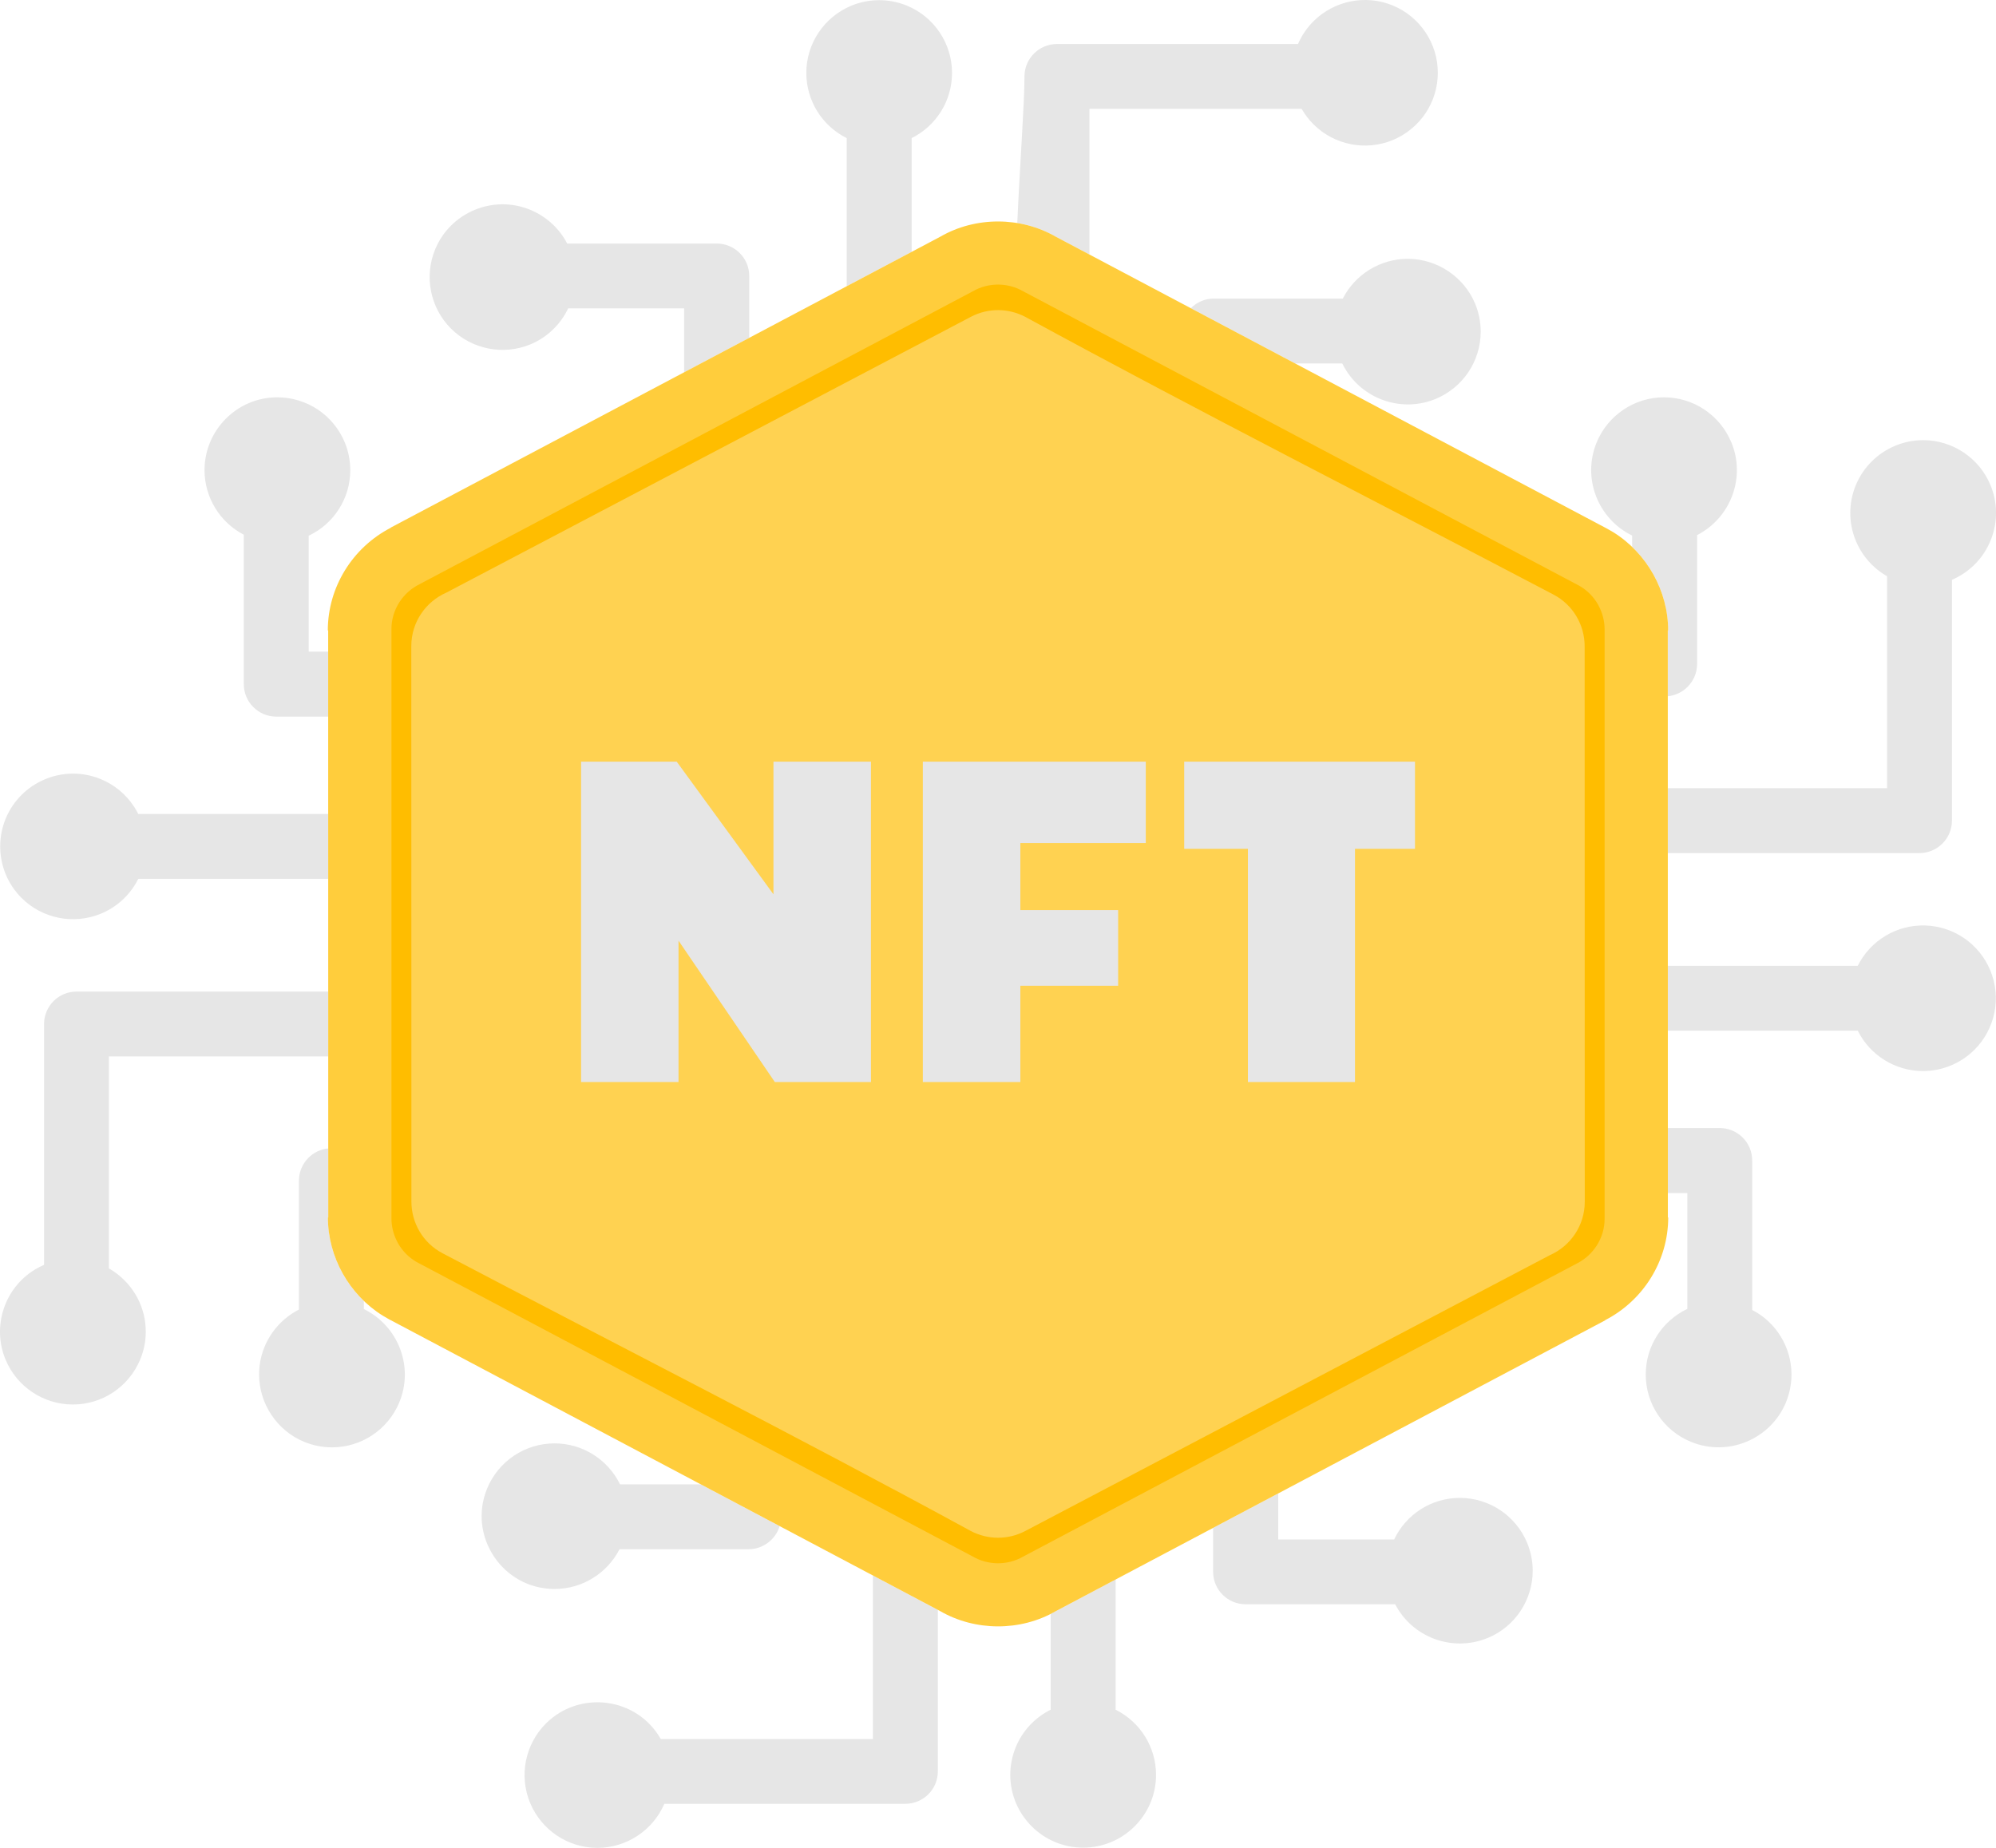
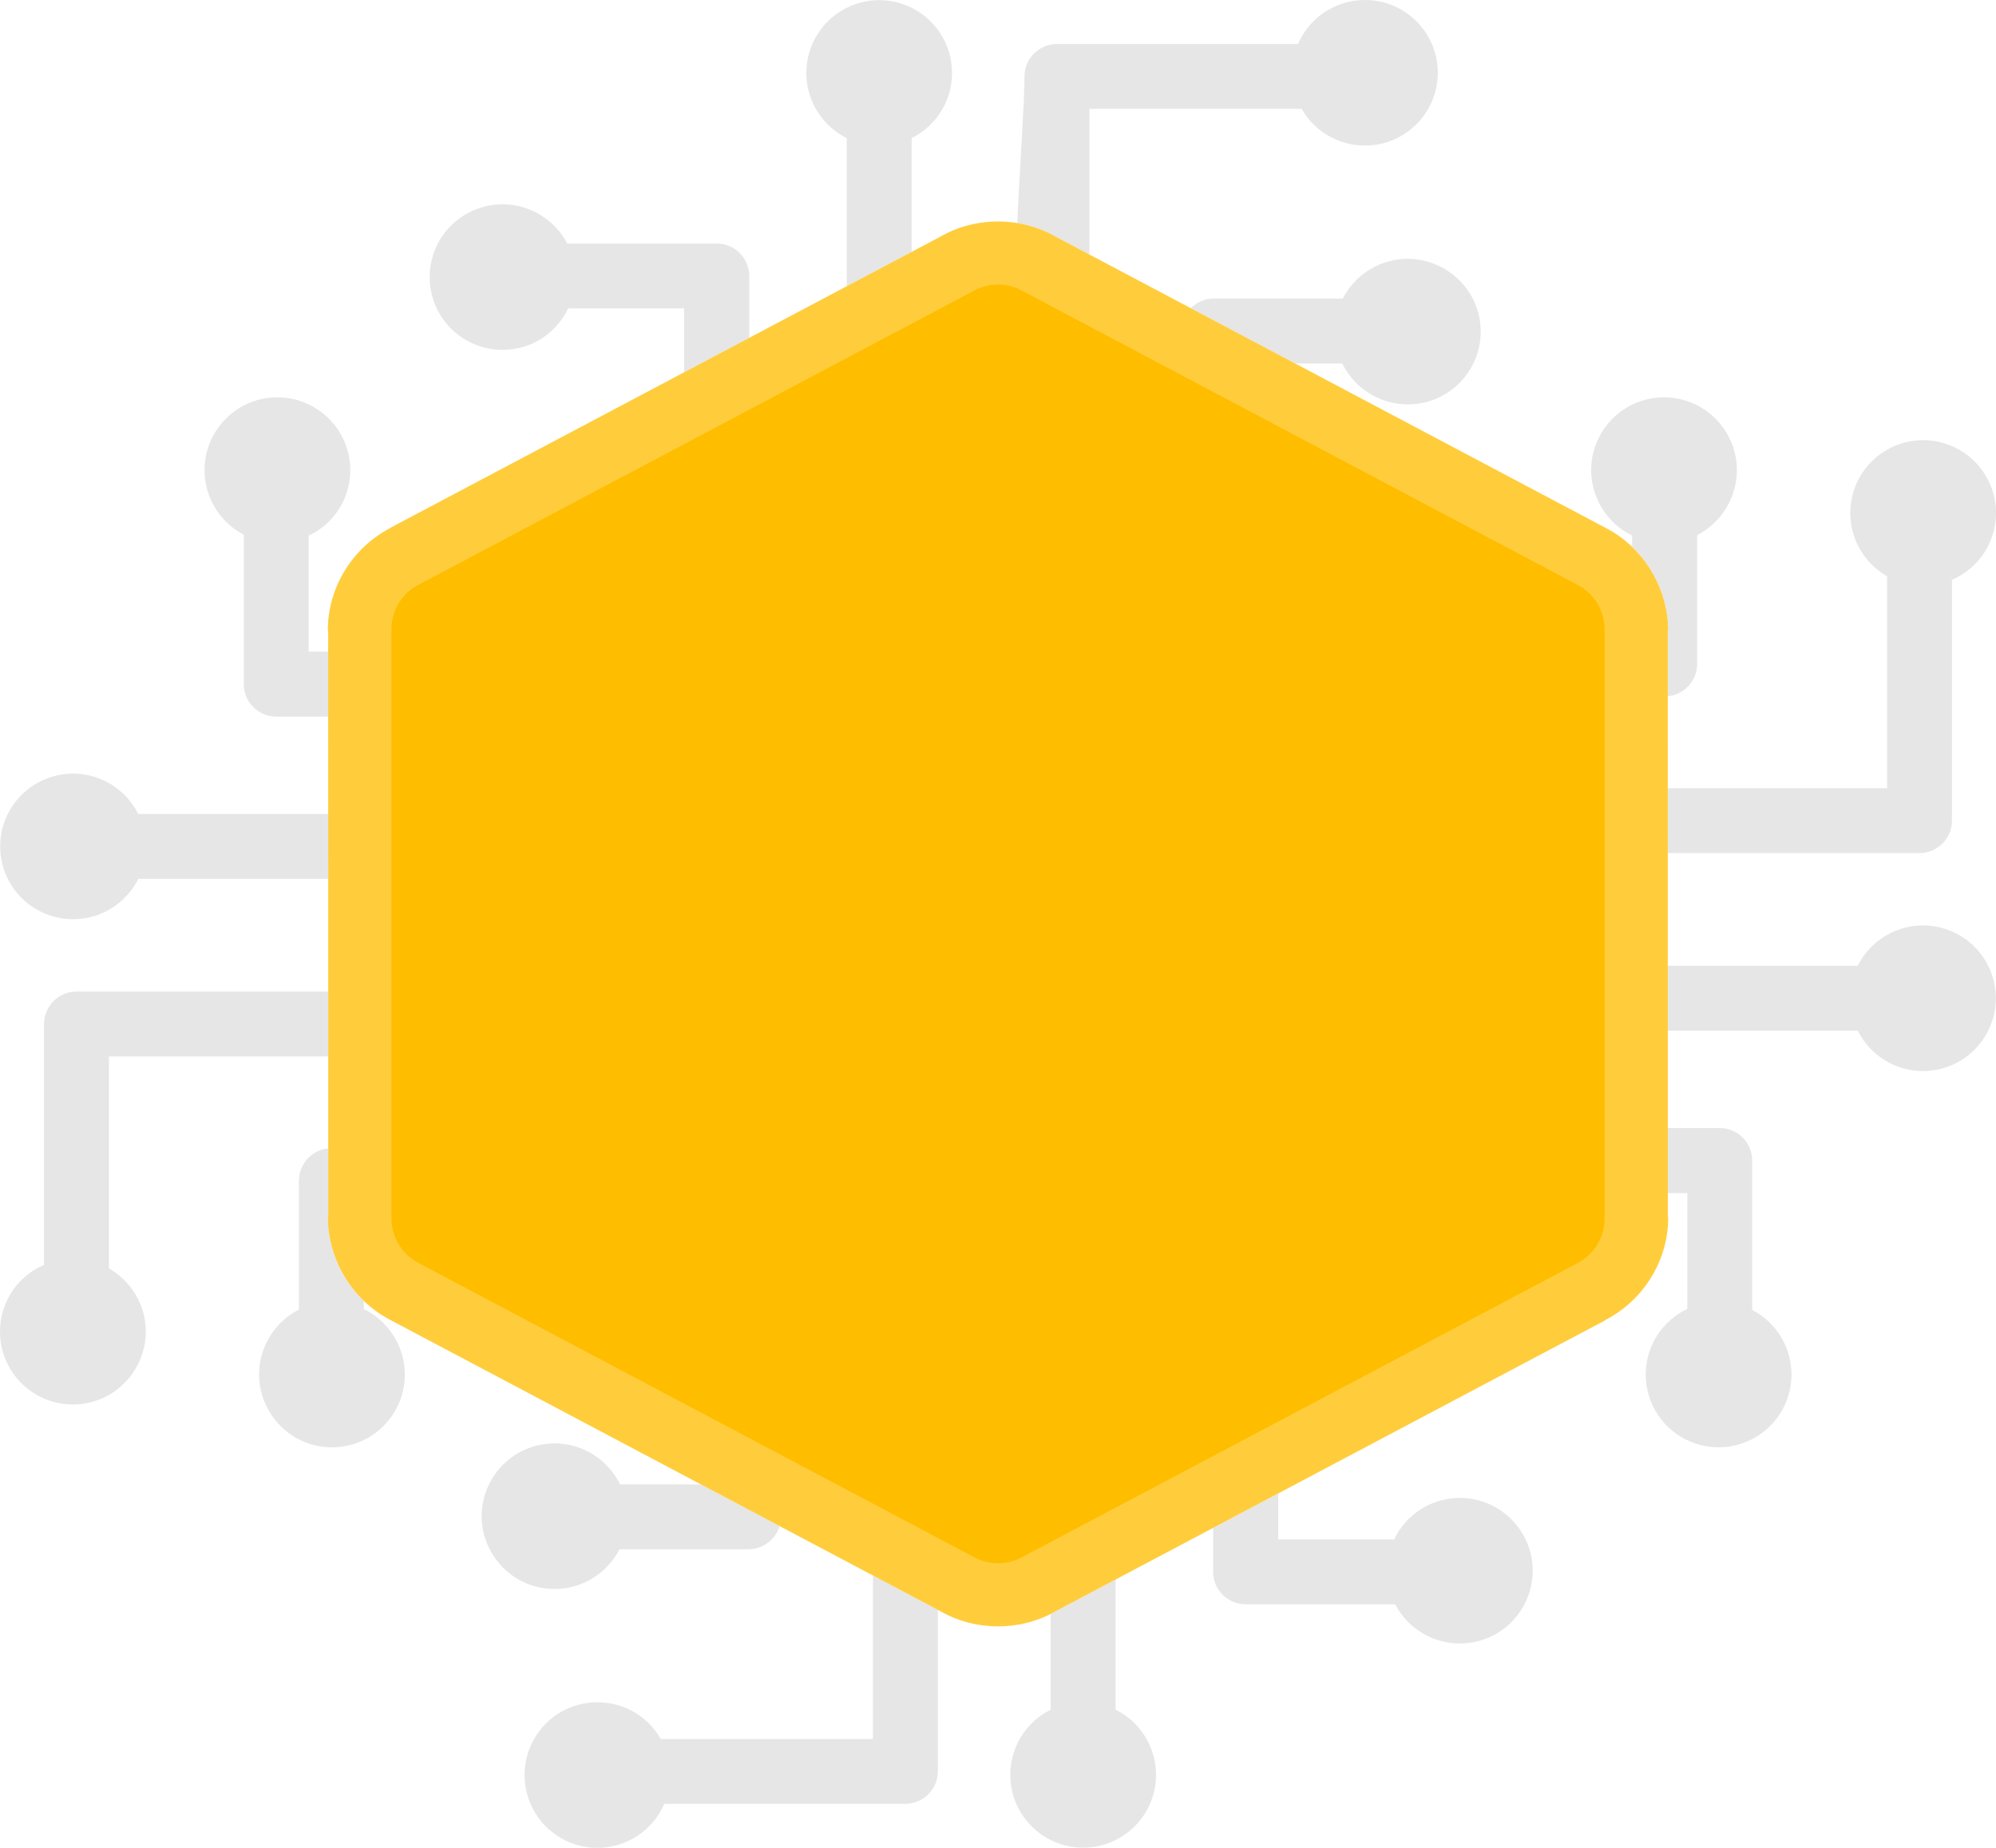
<svg xmlns="http://www.w3.org/2000/svg" width="378" height="350" viewBox="0 0 378 350" fill="none">
  <path d="M276.457 283.715C273.851 283.714 271.299 284.454 269.098 285.848C266.897 287.241 265.137 289.231 264.025 291.585H242.068V282.866L229.739 289.395V297.715C229.739 299.412 230.425 300.946 231.54 302.06C232.109 302.631 232.786 303.084 233.531 303.393C234.276 303.702 235.075 303.86 235.881 303.86H264.217C267.465 310.122 275.003 312.962 281.633 310.285L281.743 310.248C286.897 308.109 290.263 303.085 290.263 297.509C290.263 295.657 289.887 293.879 289.215 292.242C287.074 287.086 282.046 283.715 276.457 283.715ZM311.666 260.346C311.666 254.991 314.759 250.196 319.543 247.916V225.986H315.859V213.66H325.678C327.376 213.66 328.912 214.353 330.027 215.46C330.598 216.03 331.052 216.707 331.361 217.453C331.67 218.199 331.829 218.998 331.828 219.805V248.116C336.376 250.454 339.27 255.204 339.27 260.346C339.27 262.16 338.908 263.909 338.259 265.517L338.222 265.62C335.306 272.642 327.229 275.991 320.2 273.085C317.676 272.044 315.517 270.278 313.998 268.01C312.478 265.742 311.667 263.075 311.666 260.346ZM351.821 195.219H315.852V182.93H351.821C353.001 180.561 354.839 178.581 357.114 177.227C359.39 175.874 362.008 175.203 364.655 175.296C367.301 175.388 369.866 176.24 372.041 177.749C374.216 179.259 375.911 181.362 376.923 183.807C377.963 186.326 378.234 189.096 377.702 191.769C377.17 194.441 375.858 196.897 373.932 198.826C371.341 201.408 367.827 202.868 364.172 202.868C358.953 202.868 354.139 199.895 351.821 195.219ZM363.508 161.582H315.852L315.845 149.293H357.373V109.142C354.715 107.63 352.626 105.262 351.452 102.43C350.759 100.757 350.403 98.964 350.404 97.154C350.405 95.343 350.763 93.551 351.457 91.879C352.152 90.206 353.169 88.687 354.452 87.408C355.734 86.129 357.256 85.115 358.931 84.424C360.562 83.745 362.341 83.369 364.202 83.369C369.783 83.369 374.826 86.747 376.959 91.896C379.551 98.151 377.188 105.432 371.341 108.958C370.802 109.283 370.241 109.578 369.658 109.828V155.437C369.658 158.823 366.897 161.582 363.508 161.582ZM309.097 103.588V101.441C302.563 98.255 299.595 90.524 302.378 83.782C304.512 78.641 309.525 75.255 315.128 75.255C320.695 75.255 325.678 78.604 327.834 83.686L327.886 83.789C330.64 90.443 327.768 98.078 321.396 101.353V125.754C321.396 127.451 320.702 128.985 319.588 130.099C318.584 131.108 317.261 131.737 315.845 131.877V119.403H315.911C315.911 113.436 313.349 107.682 309.097 103.588ZM100.458 65.223C103.589 63.925 106.158 61.461 107.598 58.407H129.561V70.519L141.891 63.991V52.277C141.891 50.58 141.204 49.046 140.089 47.932C139.519 47.361 138.841 46.907 138.095 46.598C137.349 46.289 136.549 46.131 135.741 46.132H107.413C105.929 43.256 103.426 40.984 100.436 39.744C93.364 36.823 85.301 40.239 82.415 47.217C80.281 52.351 81.47 58.304 85.405 62.235C89.347 66.167 95.305 67.362 100.458 65.223ZM160.348 26.157V54.217L172.648 47.704V26.157C177.313 23.841 180.296 19.075 180.296 13.816C180.296 8.269 176.959 3.223 171.769 1.077C168.393 -0.314 164.603 -0.314 161.226 1.077C156.058 3.223 152.699 8.247 152.699 13.816C152.699 19.068 155.697 23.855 160.348 26.157ZM194.013 14.48C194.013 19.577 193.172 30.634 192.648 42.252C195.209 42.673 197.697 43.536 199.964 44.849L206.313 48.213V20.61H246.498C247.103 21.672 247.871 22.675 248.735 23.538C252.67 27.47 258.62 28.657 263.766 26.526C268.927 24.379 272.293 19.37 272.293 13.787C272.293 8.21 268.919 3.172 263.766 1.04C258.598 -1.092 252.662 0.118 248.735 4.035C247.501 5.272 246.512 6.731 245.819 8.335H200.171C196.775 8.335 194.013 11.094 194.013 14.48ZM245.28 68.845H254.198C254.434 69.332 254.7 69.796 254.988 70.246C258.576 75.83 265.686 78.117 271.887 75.557C277.026 73.425 280.414 68.417 280.414 62.818C280.414 60.952 280.038 59.159 279.359 57.522C277.225 52.402 272.146 49.024 266.594 49.024C261.389 49.024 256.649 51.967 254.294 56.555H229.872C228.174 56.555 226.638 57.249 225.523 58.363L225.508 58.377L245.28 68.845ZM65.287 83.782C65.959 85.412 66.335 87.19 66.335 89.049C66.335 94.404 63.249 99.199 58.458 101.471V123.416H62.149V135.735H52.322C50.624 135.735 49.089 135.041 47.974 133.927C47.401 133.36 46.947 132.684 46.638 131.939C46.329 131.195 46.171 130.396 46.172 129.59V101.279C41.632 98.941 38.731 94.19 38.731 89.049C38.731 81.547 44.814 75.255 52.529 75.255C58.118 75.255 63.146 78.626 65.287 83.782ZM26.187 154.176H62.156V166.465H26.187C24.701 169.443 22.19 171.784 19.114 173.06C13.932 175.184 8.011 174.004 4.068 170.065C2.806 168.804 1.78 167.284 1.078 165.587C-0.31 162.213 -0.31 158.428 1.078 155.054C3.98 148.061 11.983 144.705 19.004 147.537L19.107 147.581C21.669 148.644 23.832 150.429 25.353 152.745L25.427 152.841C25.7 153.269 25.951 153.711 26.187 154.176ZM14.493 187.813H62.156L62.164 200.102H20.628V240.252C20.982 240.451 21.329 240.673 21.654 240.894C25.375 243.505 27.605 247.673 27.605 252.232C27.605 254.091 27.228 255.876 26.549 257.506C24.401 262.662 19.395 266.026 13.799 266.026C8.217 266.026 3.175 262.647 1.041 257.499C-1.543 251.251 0.813 243.955 6.66 240.437C7.199 240.112 7.76 239.824 8.343 239.566V193.957C8.343 192.268 9.037 190.727 10.144 189.613C10.715 189.042 11.393 188.589 12.139 188.28C12.885 187.971 13.685 187.812 14.493 187.813ZM68.904 246.404V247.946C75.349 251.096 78.443 258.782 75.623 265.613C73.489 270.754 68.483 274.14 62.873 274.14C61.005 274.14 59.211 273.764 57.572 273.085C52.448 270.953 49.067 265.878 49.067 260.331C49.067 255.654 51.444 251.332 55.327 248.787C55.741 248.514 56.169 248.263 56.612 248.042V223.64C56.612 221.944 57.298 220.41 58.413 219.296C59.419 218.287 60.745 217.661 62.164 217.525V230.596H62.097C62.097 236.564 64.652 242.318 68.904 246.404ZM211.274 323.835V299.168L199.897 305.195C199.594 305.367 199.286 305.532 198.975 305.689V323.835C195.999 325.318 193.659 327.811 192.374 330.902C191.703 332.54 191.326 334.317 191.326 336.176C191.326 343.737 197.476 349.963 205.132 349.963C212.692 349.963 218.93 343.818 218.93 336.176C218.93 330.976 215.977 326.166 211.274 323.835ZM177.609 335.512V304.922L165.309 298.409V329.383H125.132C120.577 321.394 109.731 320.11 103.375 326.454C101.45 328.384 100.139 330.839 99.607 333.512C99.075 336.184 99.345 338.954 100.385 341.473C102.526 346.629 107.546 350 113.135 350C118.613 350 123.618 346.739 125.811 341.657H171.459C173.157 341.657 174.693 340.964 175.807 339.857C176.379 339.287 176.833 338.61 177.142 337.865C177.451 337.119 177.61 336.319 177.609 335.512ZM132.714 281.148H117.424C115.121 276.434 110.314 273.388 105.014 273.388C102.282 273.388 99.613 274.199 97.343 275.717C95.073 277.235 93.305 279.392 92.263 281.915C88.528 290.929 95.172 300.968 105.028 300.968C110.248 300.968 114.966 298.025 117.328 293.437H141.758C143.448 293.437 144.991 292.743 146.099 291.63C146.824 290.915 147.357 290.03 147.649 289.055L132.714 281.148Z" fill="#E6E6E6" />
  <path d="M199.971 44.849L304.356 100.136L305.523 100.807C311.879 104.761 315.911 111.916 315.911 119.403H315.844L315.859 230.597H315.925C315.925 238.777 311.245 246.309 303.98 250.048L303.995 250.078L199.897 305.195C193.238 309.023 184.681 308.994 178.036 305.151L73.651 249.871L72.484 249.193C66.128 245.246 62.097 238.091 62.097 230.597H62.163L62.148 119.403H62.082C62.082 111.223 66.763 103.691 74.027 99.951L74.013 99.922L178.11 44.812C184.77 40.976 193.326 41.006 199.971 44.849Z" fill="#FFCD3C" />
  <path d="M193.816 55.198L299.117 110.965C300.608 111.828 301.782 113.037 302.587 114.432L302.757 114.749C303.488 116.136 303.879 117.67 303.879 119.197V230.803C303.894 232.647 303.347 234.395 302.417 235.871C301.485 237.346 300.168 238.539 298.608 239.323L193.742 294.846C192.243 295.709 190.575 296.107 188.928 296.1C187.245 296.078 185.599 295.628 184.196 294.802L78.895 239.035C77.454 238.204 76.257 237.008 75.425 235.568L75.255 235.251C74.524 233.864 74.133 232.33 74.133 230.803V119.197C74.118 117.353 74.665 115.604 75.595 114.129C76.518 112.669 77.832 111.466 79.404 110.677L184.27 55.154C185.769 54.291 187.437 53.893 189.083 53.9C190.767 53.922 192.406 54.372 193.816 55.198Z" fill="#FFBD00" />
-   <path d="M194.148 60.008C227.083 77.962 260.962 95.142 294.207 112.624C297.958 114.601 300.091 118.422 300.099 122.384L300.121 227.624C300.121 232.138 297.404 236.026 293.513 237.737L194.148 289.992C192.562 290.826 190.797 291.262 189.006 291.262C187.214 291.262 185.449 290.826 183.864 289.992C150.929 272.038 117.049 254.858 83.804 237.376C80.054 235.406 77.92 231.578 77.913 227.624L77.891 122.384C77.891 117.862 80.608 113.974 84.498 112.263L183.864 60.008C187.208 58.252 191.04 58.378 194.148 60.008Z" fill="#FFD251" />
-   <path d="M110.043 204.949V144.262H128.153L146.477 169.387V144.262H164.942V204.949H146.736L128.5 178.172V204.949H110.043ZM174.768 204.949V144.262H216.99V159.679H193.233V172.374H211.749V186.707H193.233V204.949H174.768ZM224.262 160.771V144.262H267.969V160.771H256.607V204.949H236.326V160.771H224.262Z" fill="#E6E6E6" />
</svg>